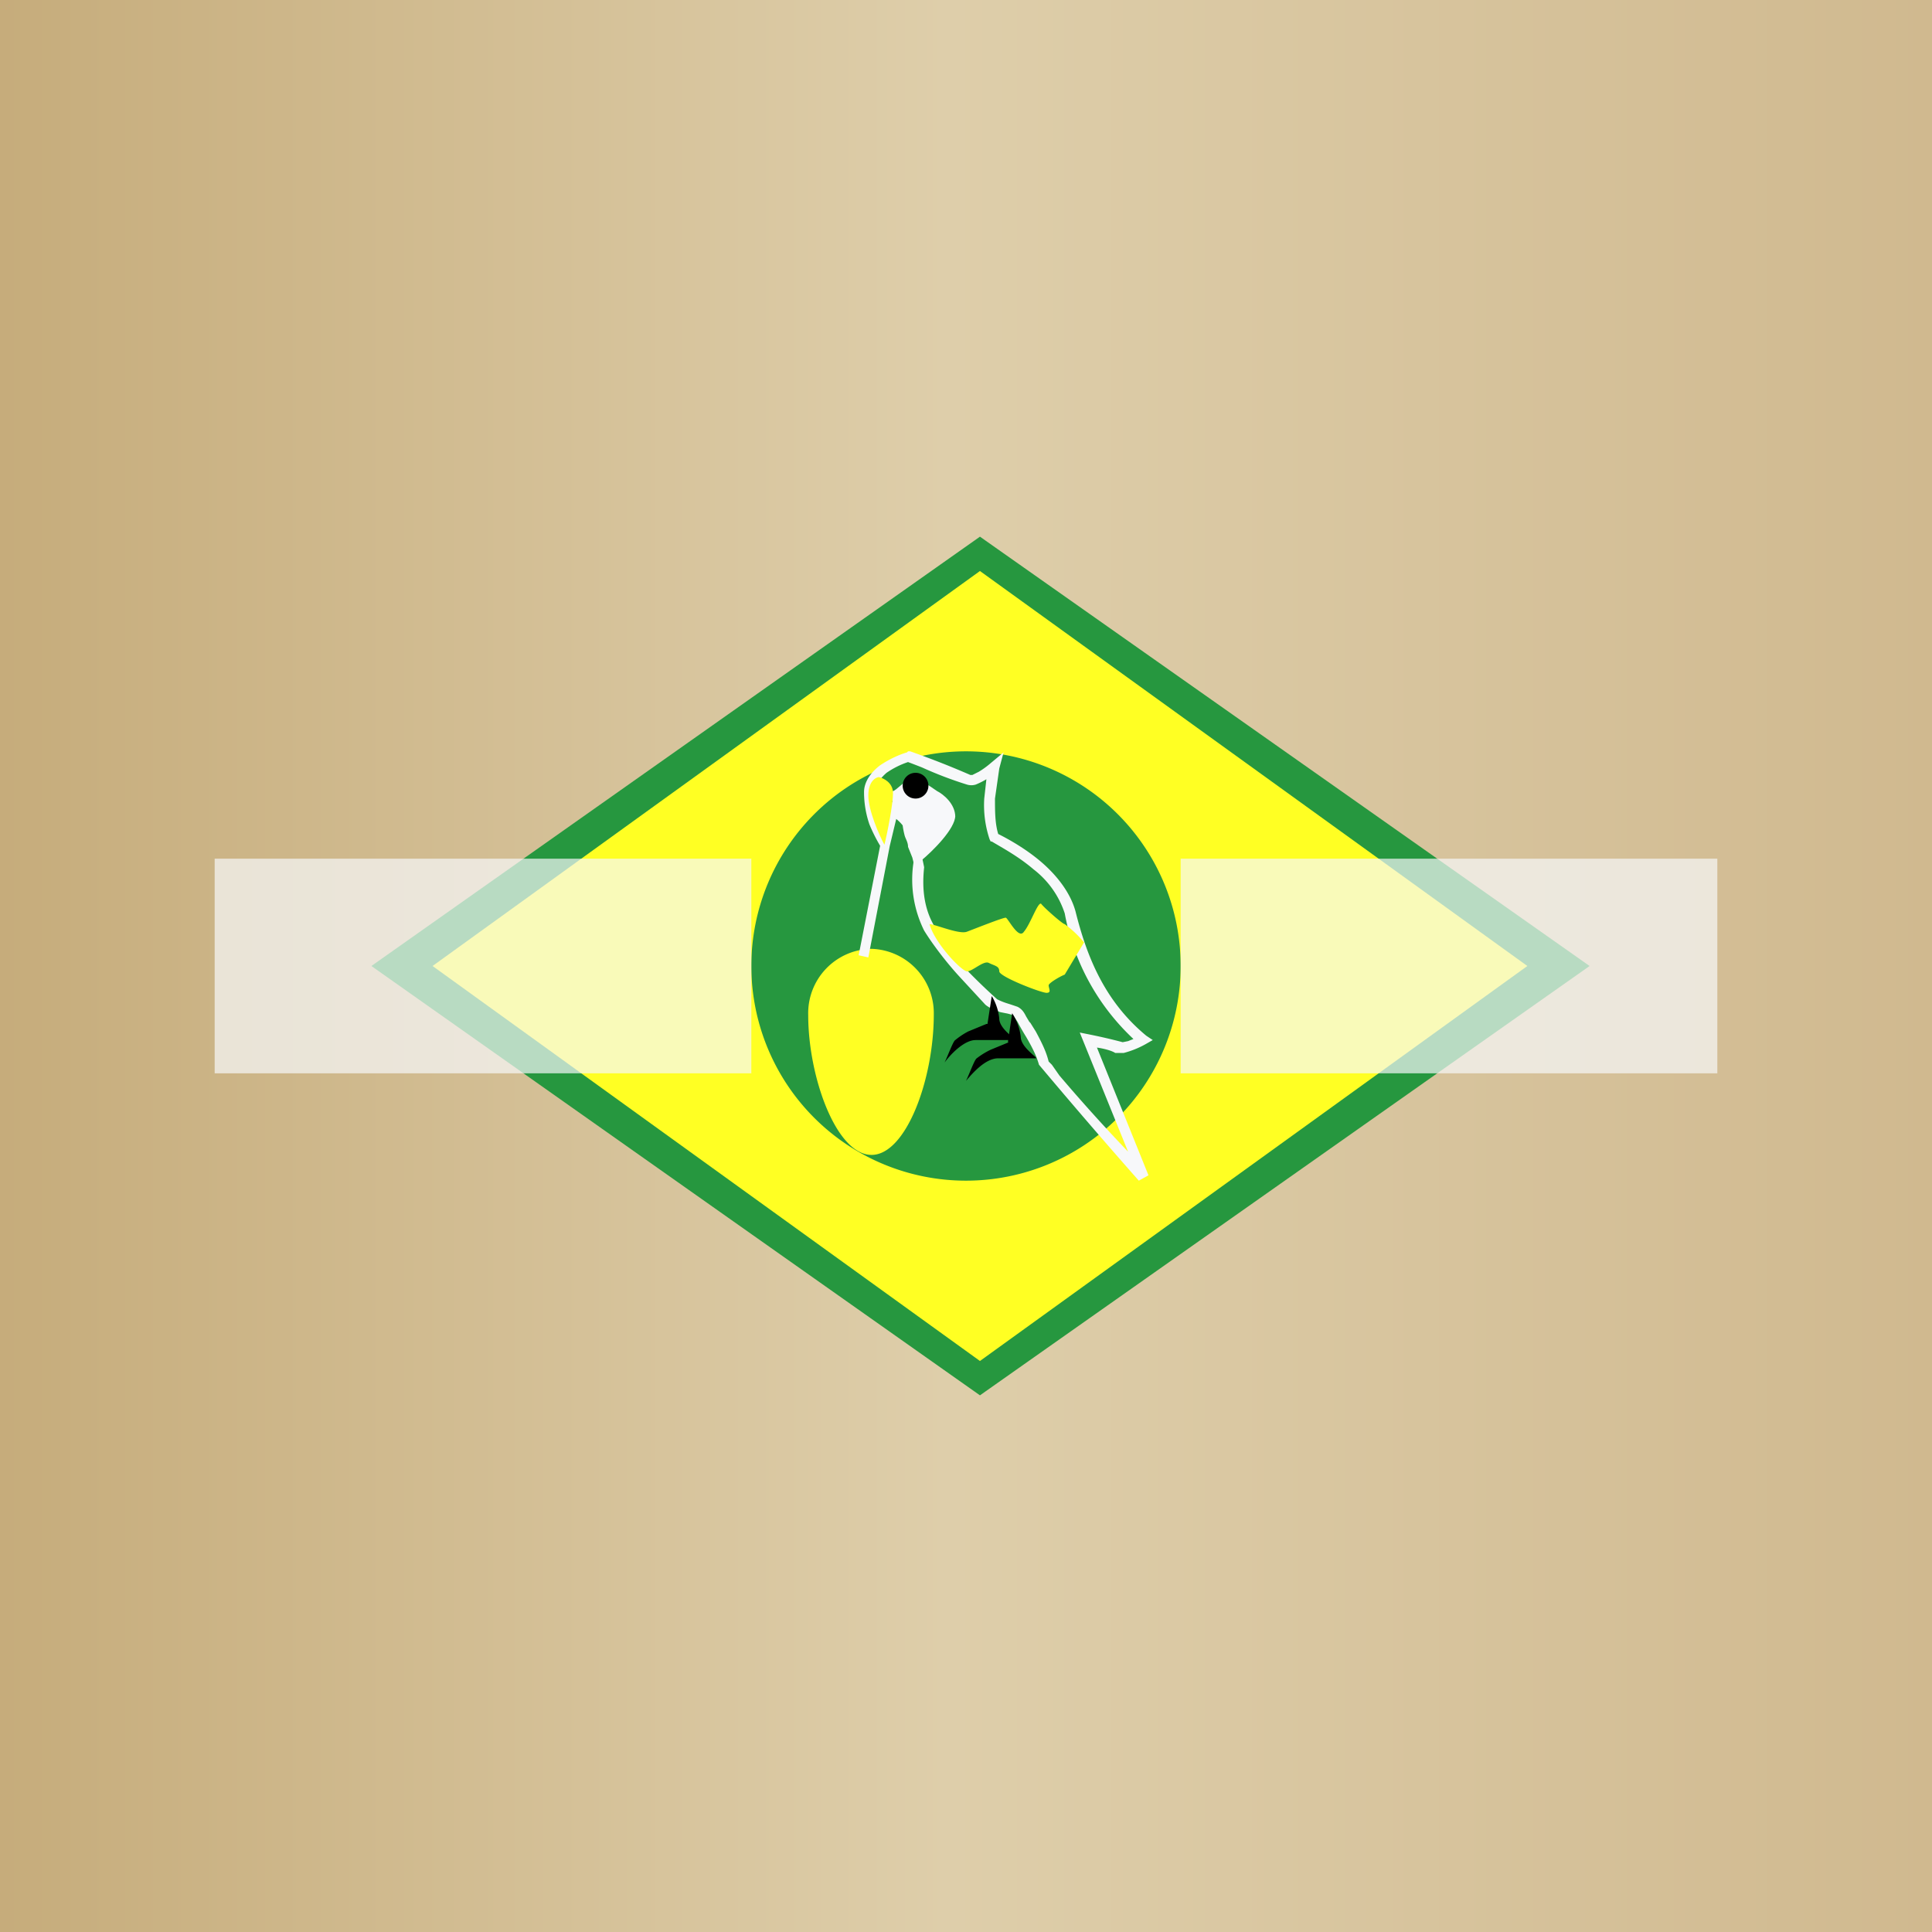
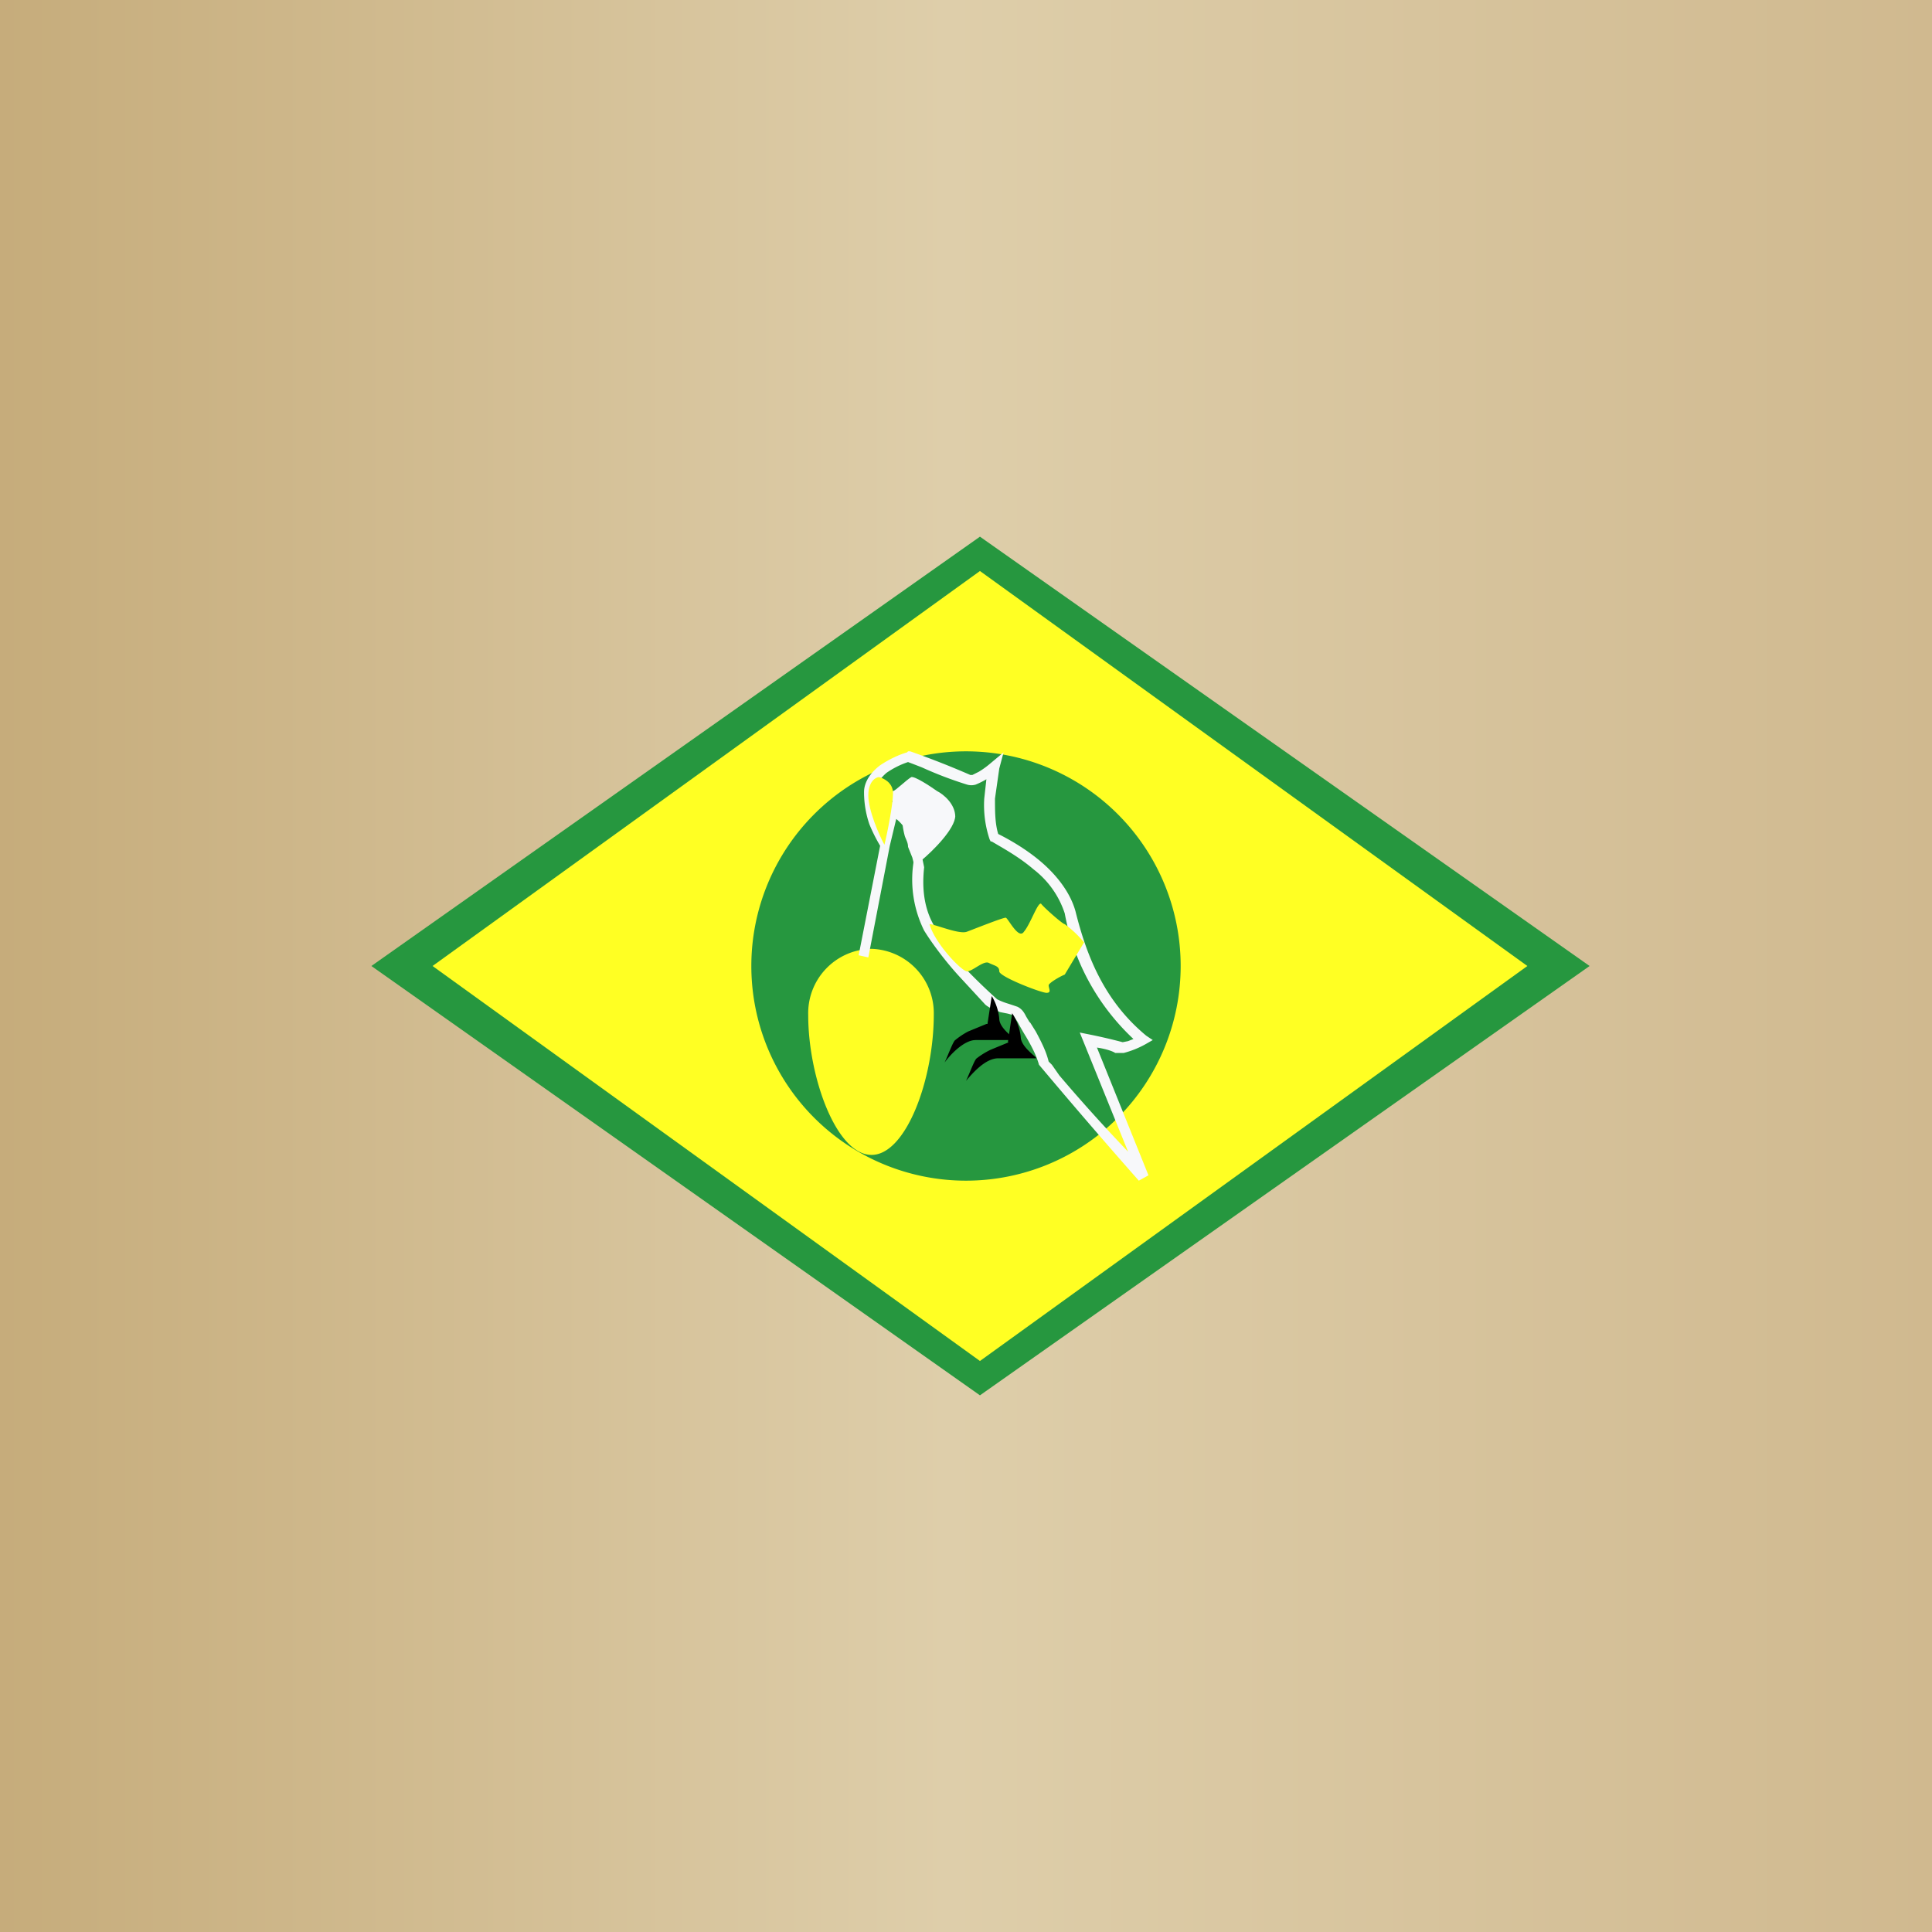
<svg xmlns="http://www.w3.org/2000/svg" width="18" height="18" viewBox="0 0 18 18">
  <rect x="0" y="0" width="18" height="18" fill="#333333" stroke="none" />
  <path fill="url(#a)" d="M0 0h18v18H0z" />
  <path d="m9.13 5 5.68 4-5.68 4-5.67-4 5.67-4Z" fill="#26973F" />
  <path d="M9.13 5.32 14.23 9l-5.1 3.68L4.03 9l5.1-3.68Z" fill="#FFFF23" />
  <path d="M11 9a2 2 0 1 1-4 0 2 2 0 0 1 4 0Z" fill="#26973F" />
  <path d="M8.7 9.45c0 .61-.26 1.31-.58 1.31-.33 0-.59-.73-.59-1.3a.6.6 0 0 1 .59-.62.6.6 0 0 1 .58.61Z" fill="#FFFF23" />
  <path d="M8.46 7h.02a8.14 8.14 0 0 1 .56.22h.02l.06-.03a.81.81 0 0 0 .11-.08l.12-.1-.04.15-.04.28c0 .12 0 .23.03.33.1.05.26.14.4.26s.27.28.32.46c.1.4.26.83.66 1.16l.06.04-.07.04a.86.86 0 0 1-.2.08h-.08c-.03-.02-.1-.04-.17-.05l.48 1.19-.09.05a57.7 57.7 0 0 1-.93-1.08c-.02-.07-.05-.14-.12-.26a2.33 2.33 0 0 1-.08-.14l-.04-.06a.33.33 0 0 0-.07-.02l-.05-.01a.7.7 0 0 1-.07-.03.22.22 0 0 1-.07-.04l-.24-.26c-.12-.13-.25-.3-.33-.43a1.07 1.07 0 0 1-.1-.63v-.01l-.01-.04-.04-.1c0-.04-.02-.07-.03-.1a.73.73 0 0 1-.02-.1.36.36 0 0 0-.06-.06l-.06.25-.2 1.04L8 8.9l.2-1.02a1.53 1.53 0 0 1-.1-.2.93.93 0 0 1-.05-.3c0-.1.07-.19.15-.25.09-.06.18-.1.25-.12L8.46 7Zm-.23.72.05-.27.07.05a1.12 1.12 0 0 1 .14.14l.01.03.01.03v.02l.01.04.04.1a3.8 3.8 0 0 1 .05.22c-.01.1-.03.33.09.54.07.13.2.29.3.41a5.81 5.81 0 0 0 .29.28.6.6 0 0 0 .1.04 3.26 3.26 0 0 1 .09.03c.04.02.06.05.08.09l.03.05.01.01.05.08c.07.13.1.2.12.28l.03.03.07.1a16.36 16.36 0 0 0 .64.71l-.45-1.11.1.02a5.34 5.34 0 0 1 .3.07l.05-.01.05-.02a2.13 2.13 0 0 1-.64-1.17.85.85 0 0 0-.29-.41c-.14-.12-.29-.2-.39-.26h-.01l-.01-.02a1 1 0 0 1-.05-.38l.02-.18a.71.71 0 0 1-.1.05.14.14 0 0 1-.08 0 3.6 3.6 0 0 1-.42-.16 8.2 8.2 0 0 0-.13-.05.79.79 0 0 0-.2.1c-.07.06-.11.13-.11.19a.84.84 0 0 0 .08.33Z" fill="#F7F8FA" />
  <path d="M9.01 8.68c-.07.03-.3-.07-.35-.07.05.18.3.44.35.44.05 0 .15-.1.2-.08.06.03.1.03.1.08s.39.2.44.2c.05 0 .02-.04.02-.07 0-.02.1-.08.15-.1l.18-.3a1.01 1.01 0 0 0-.18-.17c-.02 0-.2-.16-.22-.19-.03-.02-.1.19-.16.26-.05.08-.15-.13-.17-.13-.03 0-.28.1-.36.13Z" fill="#FFFF23" />
  <path d="m9.39 9.71.04-.27a.5.5 0 0 1 .08.22c0 .1.17.2.14.2H9.3c-.12 0-.24.14-.3.21.03-.06.08-.2.1-.21a.71.71 0 0 1 .13-.08l.17-.07Z" />
  <path d="m9.2 9.54.04-.26a.5.5 0 0 1 .07.21c0 .1.17.2.15.2h-.37c-.11 0-.24.14-.29.21.03-.06.08-.2.1-.21a.71.71 0 0 1 .12-.08l.17-.07Z" />
  <path d="M8.9 7.6c0 .12-.21.33-.32.42-.06-.31-.2-.47-.26-.51-.01-.05-.02-.14 0-.14s.12-.1.17-.13c.03-.01.17.08.24.13.06.03.17.12.17.24Z" fill="#F7F8FA" />
  <path d="M8.32 7.39c0-.1-.09-.14-.13-.15-.03 0-.1.04-.1.17 0 .14.1.37.15.46.03-.12.08-.38.08-.48Z" fill="#FFFF23" />
-   <circle cx="8.53" cy="7.32" r=".12" />
-   <path fill="#F7F8FA" fill-opacity=".7" d="M2 8h5v2H2zM11 8h5v2h-5z" />
  <defs>
    <linearGradient id="a" x1="18" y1="9" x2="0" y2="9" gradientUnits="userSpaceOnUse">
      <stop stop-color="#D0B98F" />
      <stop offset=".51" stop-color="#DECEAA" />
      <stop offset="1" stop-color="#C6AC7B" />
    </linearGradient>
  </defs>
</svg>